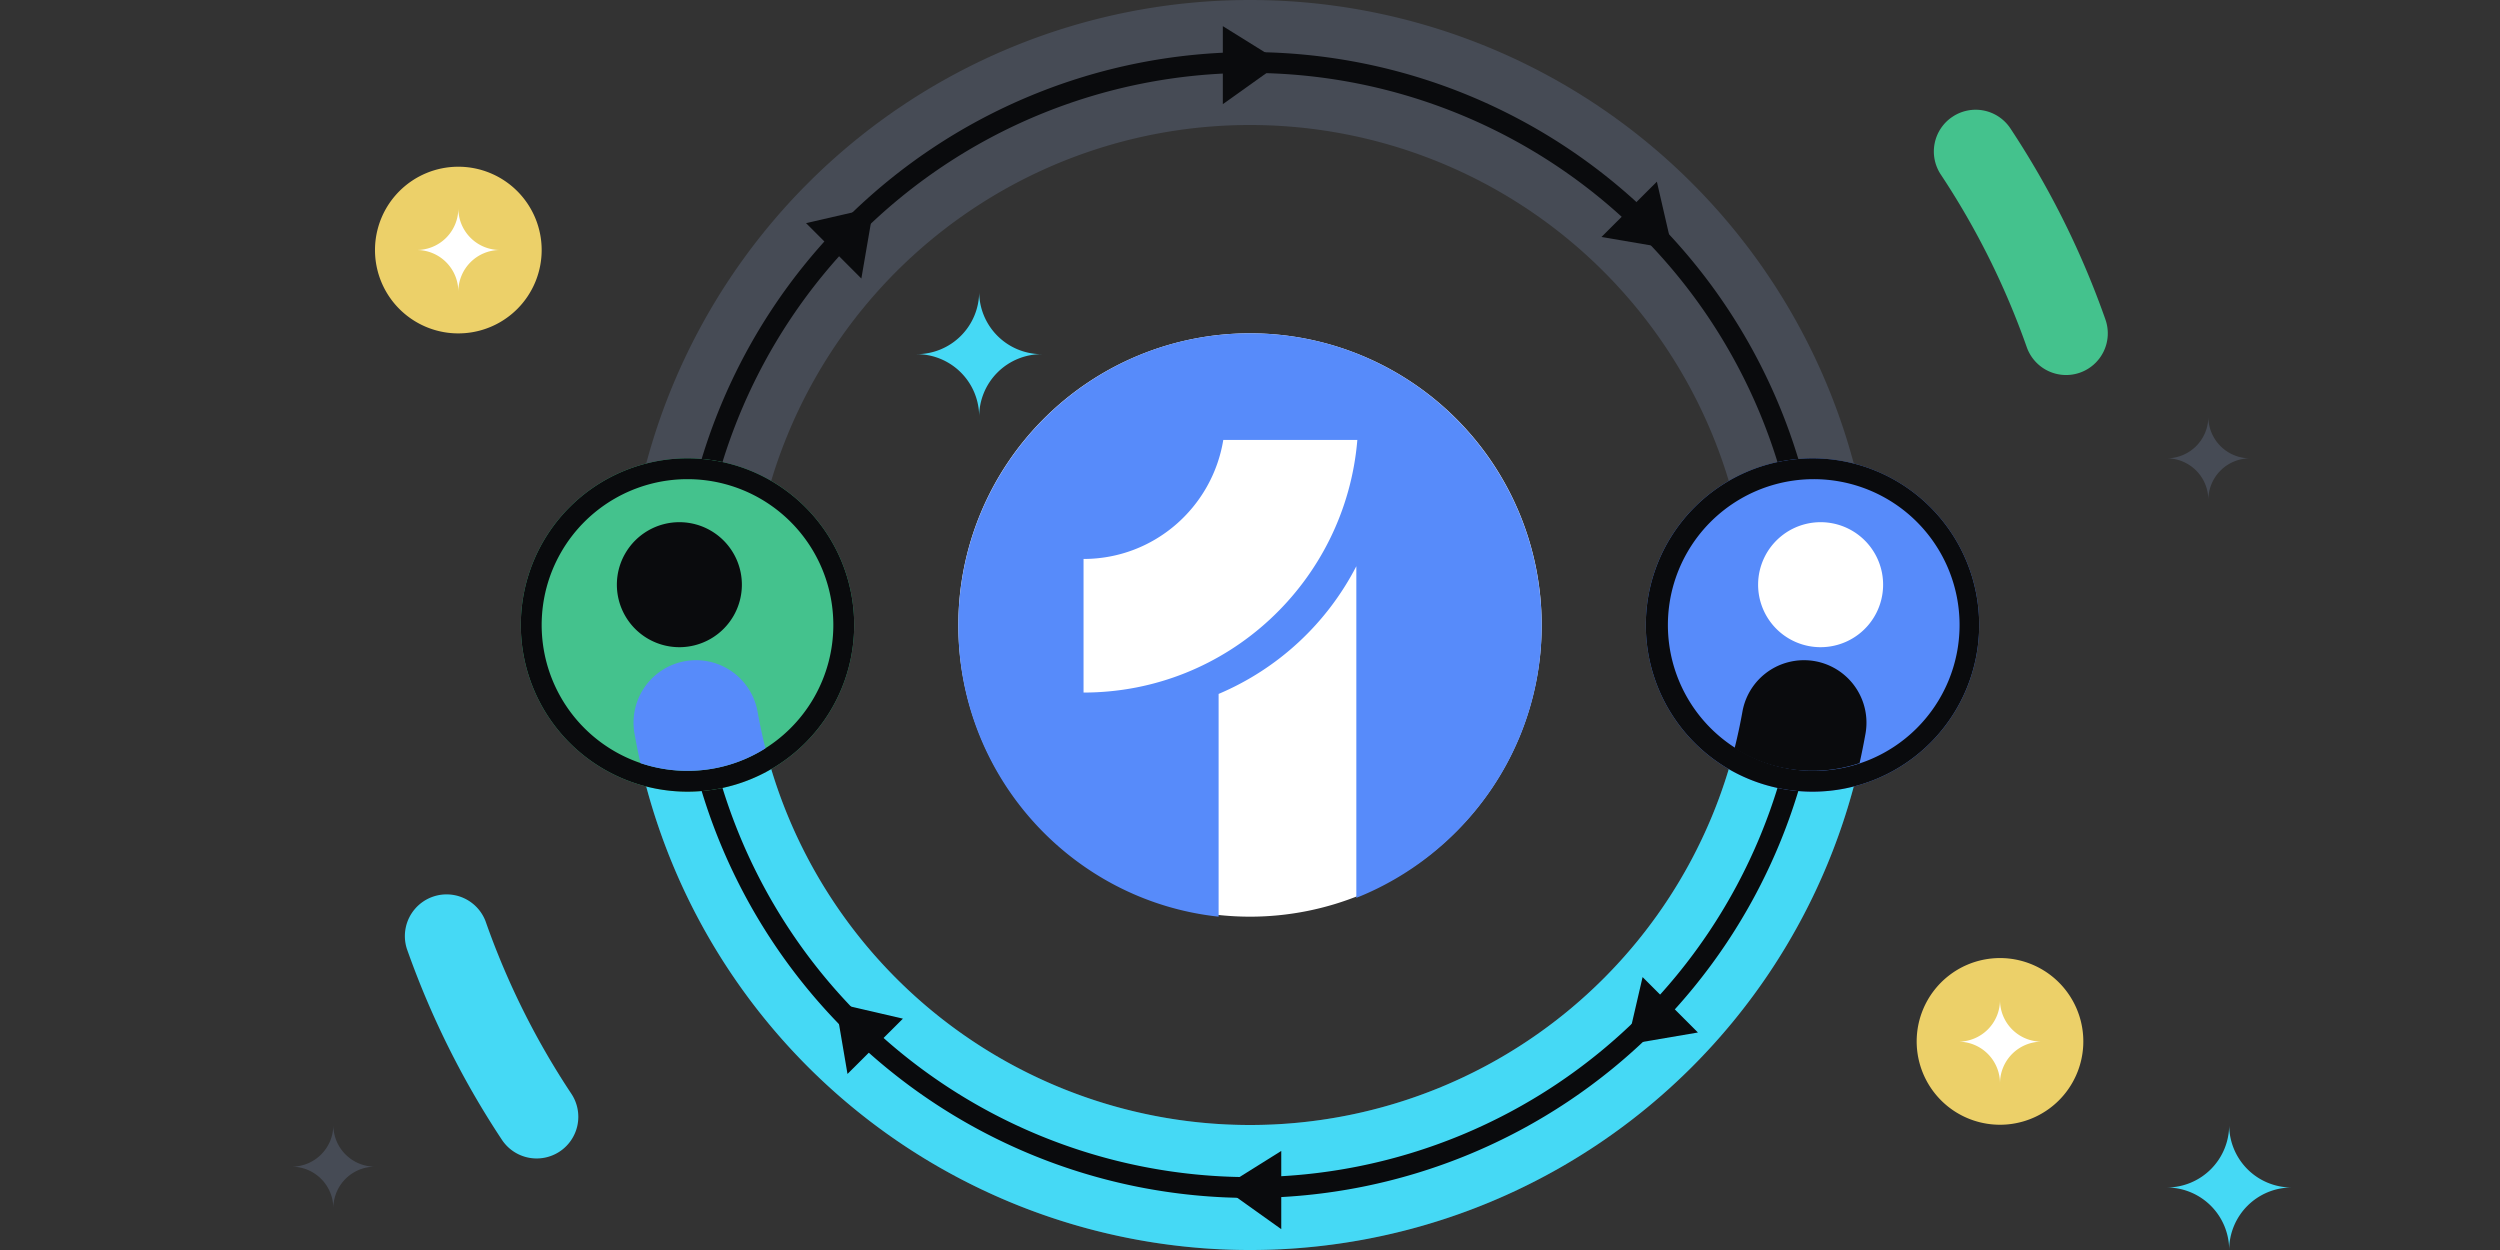
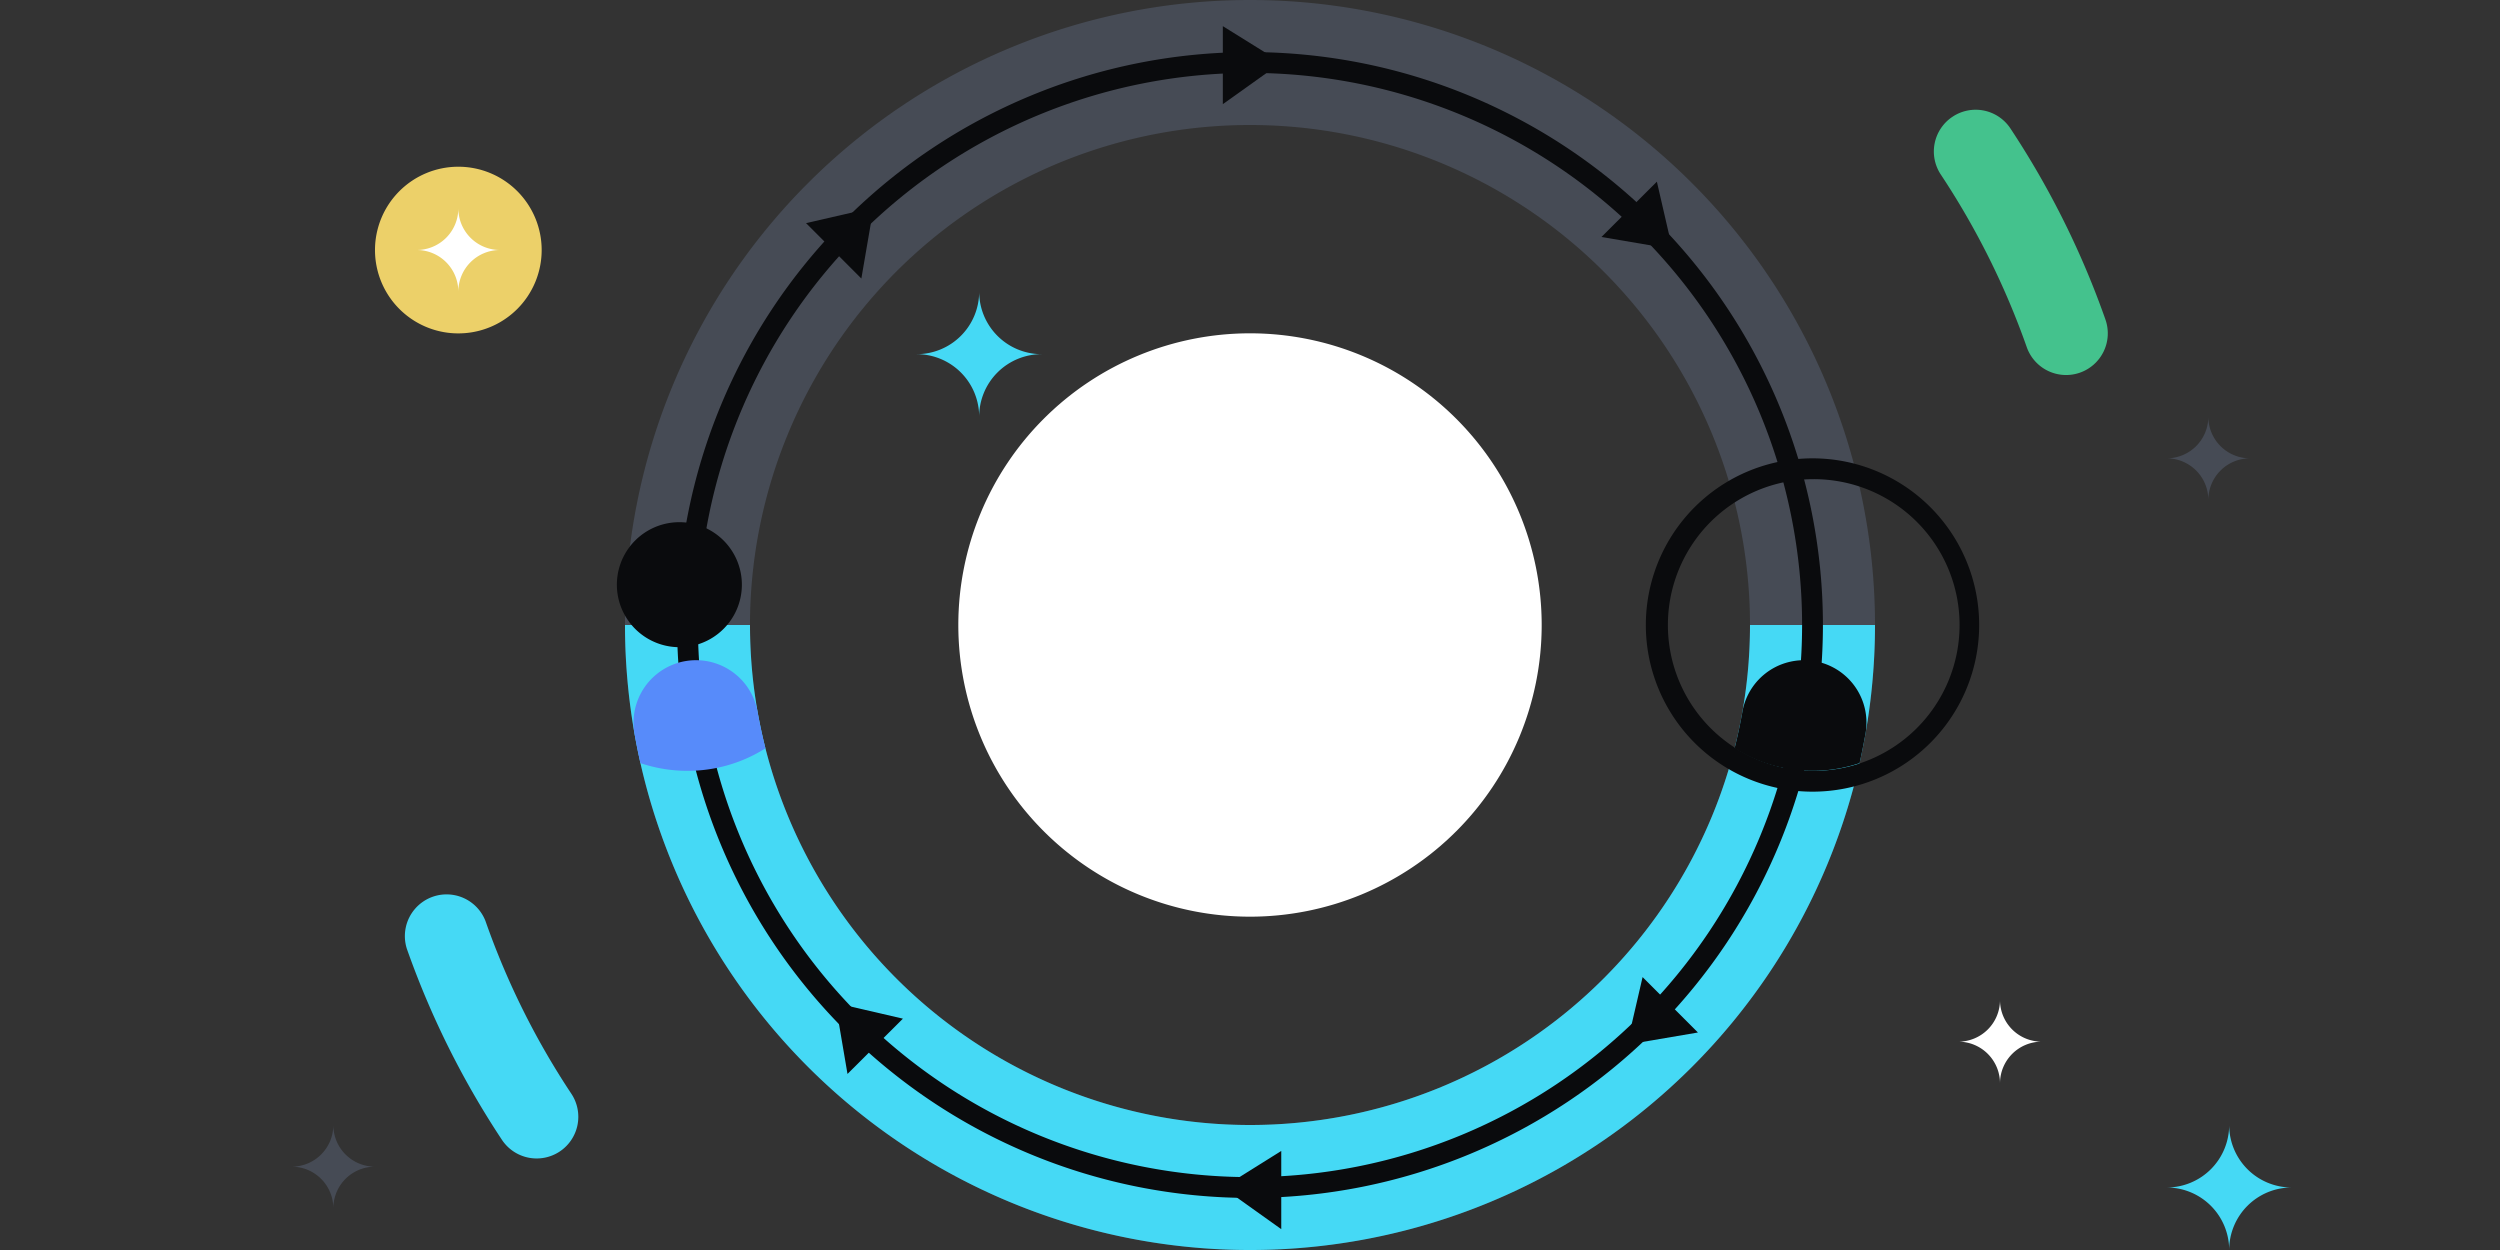
<svg xmlns="http://www.w3.org/2000/svg" fill="none" viewBox="0 0 240 120">
  <rect x="0" y="0" width="240" height="120" fill="#333333" stroke="none" />
  <g clip-path="url(#a)">
    <path fill="#464B55" fill-rule="evenodd" d="M120 12a47.998 47.998 0 0 0-47.078 57.364A48 48 0 1 0 120 12M60 60a60 60 0 1 1 120 0 60 60 0 0 1-120 0" clip-rule="evenodd" />
    <path fill="#45D9F5" fill-rule="evenodd" d="M72 60a48 48 0 1 0 96 0h12a60 60 0 0 1-17.574 42.426 59.996 59.996 0 0 1-84.852 0A60 60 0 0 1 60 60z" clip-rule="evenodd" />
    <path fill="#0A0B0D" fill-rule="evenodd" d="M120 7a53.001 53.001 0 1 0 0 106.002A53.001 53.001 0 0 0 120 7M65 60a55 55 0 1 1 110 0 55 55 0 0 1-110 0" clip-rule="evenodd" />
    <path fill="#FFFFFF" fill-rule="evenodd" d="M139.799 79.8a28 28 0 1 1-39.598-39.6A28 28 0 0 1 139.8 79.8" clip-rule="evenodd" />
-     <path fill="#578BFA" d="M120.001 32C104.534 32 92 44.57 92 60.081 92 74.567 102.94 86.49 116.987 88V66.617a26.5 26.5 0 0 0 13.221-12.259v31.835C140.568 82.072 148 71.941 148 60.08 148 44.571 135.466 32 120.001 32M104.02 66.484V53.66c6.76 0 12.356-4.947 13.415-11.427h12.87c-1.13 13.576-12.457 24.252-26.285 24.252M174 76a15.998 15.998 0 0 0 15.693-19.121 16.003 16.003 0 0 0-28.997-5.768A16 16 0 0 0 174 76" />
    <path fill="#0A0B0D" fill-rule="evenodd" d="M174 74a14 14 0 1 0 0-27.999A14 14 0 0 0 174 74m16-14a16 16 0 1 1-32 .001A16 16 0 0 1 190 60" clip-rule="evenodd" />
    <path fill="#0A0B0D" d="M178.52 73.26A14.1 14.1 0 0 1 174 74a13.93 13.93 0 0 1-7.48-2.16c.29-1.16.54-2.33.75-3.5a5.99 5.99 0 0 1 4.609-4.818 6 6 0 0 1 7.211 6.898c-.17.95-.36 1.9-.57 2.84" />
-     <path fill="#FFFFFF" d="M174.779 62.13a6.002 6.002 0 0 0 5.885-7.17 6 6 0 0 0-4.714-4.715 6.002 6.002 0 0 0-7.171 5.885 5.997 5.997 0 0 0 6 6" />
    <path fill="#45D9F5" d="M94 40a6 6 0 0 0-6-6 6 6 0 0 0 6-6 6 6 0 0 0 6 6 6 6 0 0 0-6 6" />
    <path fill="#464B55" d="M32 116a4 4 0 0 0-4-4 3.997 3.997 0 0 0 4-4 4 4 0 0 0 4 4 3.997 3.997 0 0 0-4 4m180-68a3.997 3.997 0 0 0-4-4 4 4 0 0 0 4-4 3.997 3.997 0 0 0 4 4 4 4 0 0 0-4 4" />
    <path fill="#0A0B0D" d="M117.391 10V2.51l5.61 3.49zm5.61 108v-7.51l-5.61 3.51z" />
    <path fill="#45D9F5" d="M214 120a6 6 0 0 0-1.757-4.243A6 6 0 0 0 208 114a6 6 0 0 0 4.243-1.757A6 6 0 0 0 214 108c0 1.591.632 3.117 1.757 4.243A6 6 0 0 0 220 114a6 6 0 0 0-4.243 1.757A6 6 0 0 0 214 120" />
    <path fill="#44C28D" fill-rule="evenodd" d="M187.44 11.21a4 4 0 0 0-1.711 2.543 4 4 0 0 0 .591 3.007 75.2 75.2 0 0 1 8.25 16.57 4.004 4.004 0 0 0 5.105 2.445 4 4 0 0 0 2.445-5.105A83.3 83.3 0 0 0 193 12.33a4 4 0 0 0-2.547-1.716 4 4 0 0 0-3.013.596" clip-rule="evenodd" />
    <path fill="#45D9F5" fill-rule="evenodd" d="M53.74 110.54a4 4 0 0 0 1.11-5.54 74.5 74.5 0 0 1-8.24-16.57 4.004 4.004 0 0 0-7.55 2.66 83.3 83.3 0 0 0 9.13 18.34 4 4 0 0 0 5.55 1.11" clip-rule="evenodd" />
-     <path fill="#ECD069" fill-rule="evenodd" d="M197.66 105.63a8.004 8.004 0 0 1-10.107.997 8.005 8.005 0 0 1-2.94-9.721 7.998 7.998 0 0 1 13.584-1.99 8.004 8.004 0 0 1-.537 10.714" clip-rule="evenodd" />
    <path fill="#FFFFFF" d="M192 96a3.997 3.997 0 0 0 4 4 4 4 0 0 0-2.828 1.172A4 4 0 0 0 192 104a4 4 0 0 0-1.172-2.828A4 4 0 0 0 188 100a4 4 0 0 0 4-4" />
    <path fill="#ECD069" fill-rule="evenodd" d="M49.66 29.66a8 8 0 1 1-11.32-11.308A8 8 0 0 1 49.66 29.66" clip-rule="evenodd" />
    <path fill="#FFFFFF" d="M44 20a4 4 0 0 0 4 4 4 4 0 0 0-4 4 4 4 0 0 0-4-4 4 4 0 0 0 4-4" />
    <path fill="#0A0B0D" d="m82.69 26.74-5.31-5.32 6.48-1.49zm80.309 72.38-5.31-5.32-1.5 6.48zm-9.259-76.37 5.32-5.31 1.49 6.47zM81.36 103.1l5.32-5.31-6.48-1.5z" />
-     <path fill="#44C28D" d="M66 76a16 16 0 1 1 0-32 16 16 0 0 1 0 32" />
-     <path fill="#0A0B0D" fill-rule="evenodd" d="M66 74a14 14 0 1 1 0-28 14 14 0 0 1 0 28M50 60a16 16 0 1 0 32 0 16 16 0 0 0-32 0" clip-rule="evenodd" />
    <path fill="#578BFA" d="M61.48 73.26c1.455.491 2.982.741 4.52.74a13.93 13.93 0 0 0 7.48-2.16c-.29-1.16-.54-2.33-.75-3.5a6 6 0 1 0-11.82 2.08c.17.95.36 1.9.57 2.84" />
    <path fill="#0A0B0D" d="M65.22 62.13a6 6 0 1 1 0-12 6 6 0 0 1 0 12" />
  </g>
  <defs>
    <clipPath id="a">
      <path fill="#FFFFFF" d="M0 0h240v120H0z" />
    </clipPath>
  </defs>
</svg>